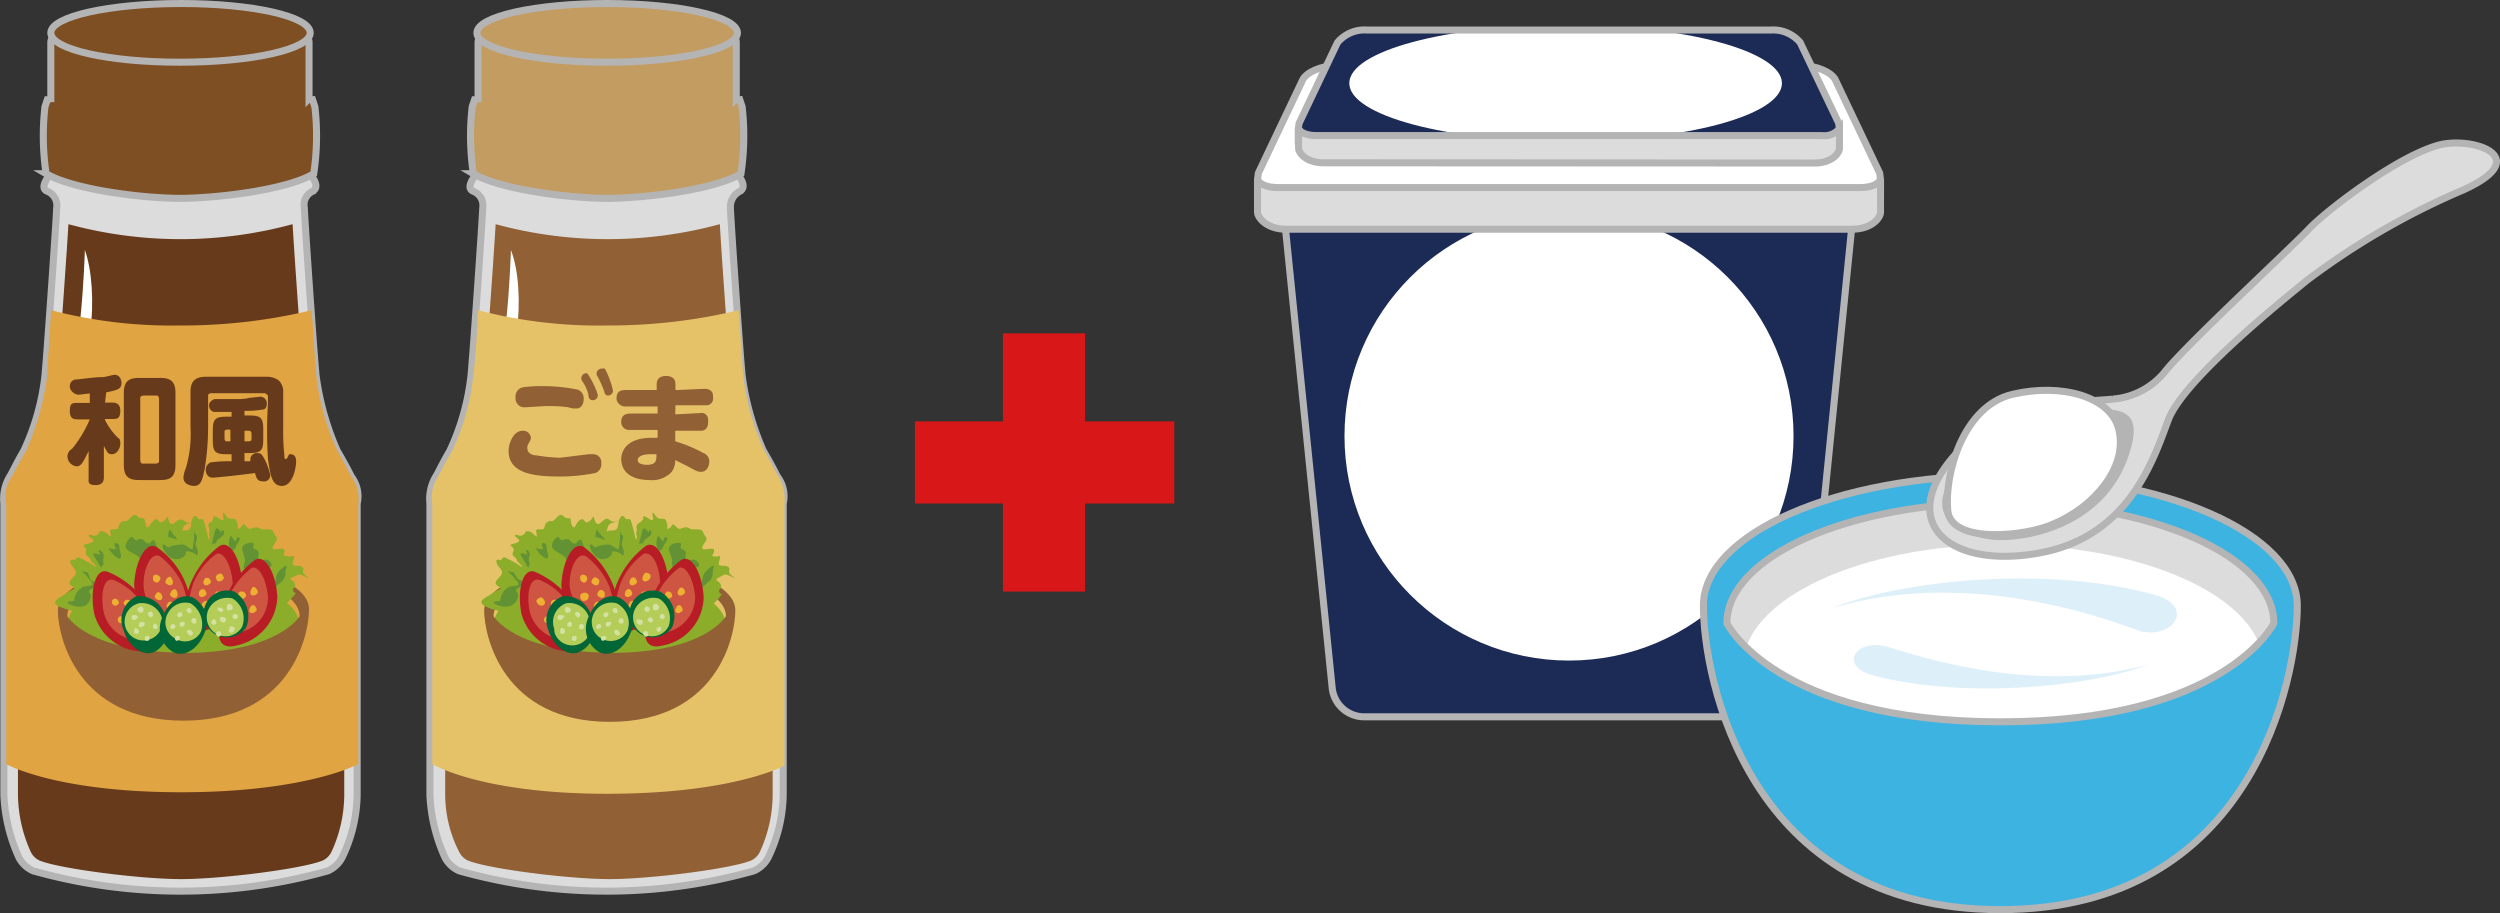
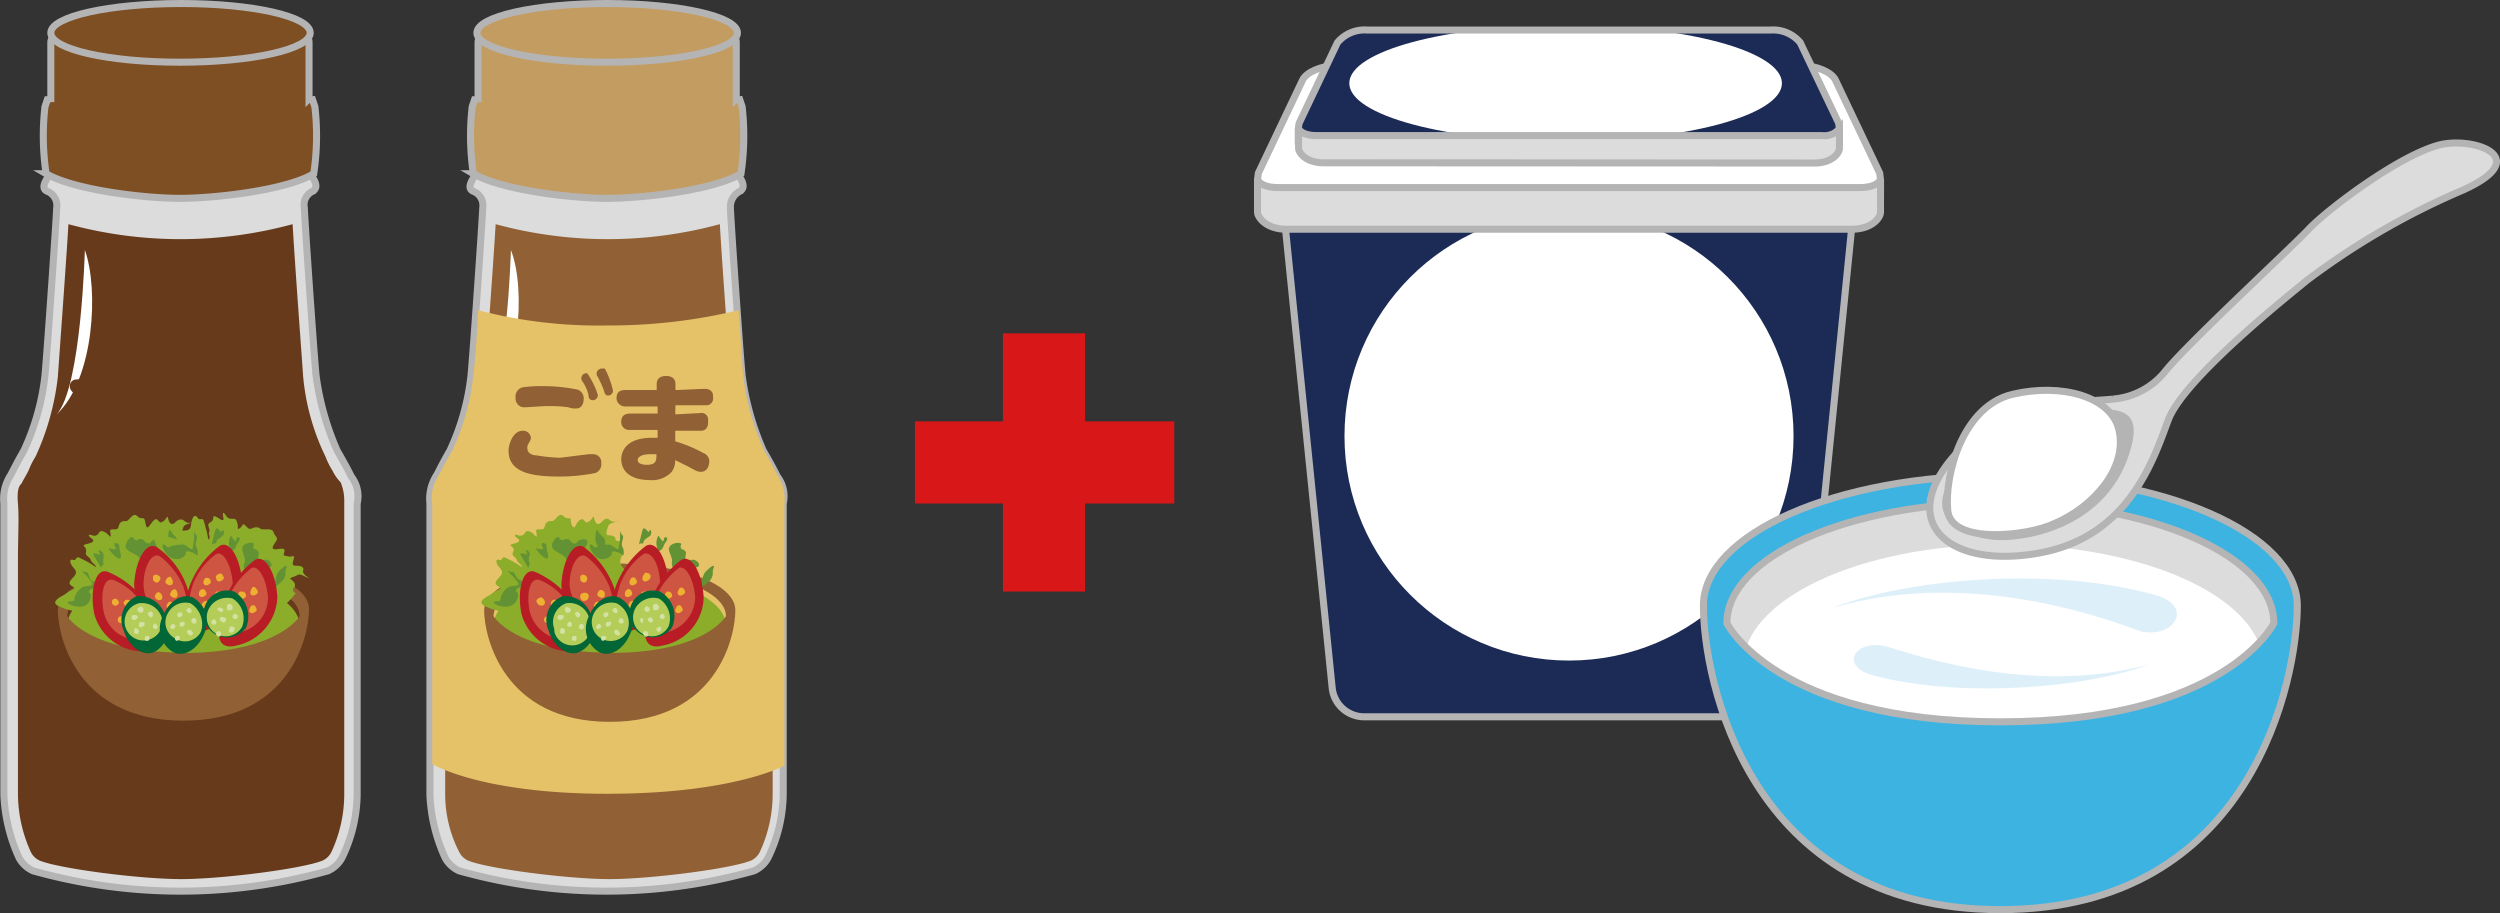
<svg xmlns="http://www.w3.org/2000/svg" id="レイヤー_1" data-name="レイヤー 1" viewBox="0 0 213 77.8">
  <rect x="0" y="0" width="213" height="77.8" fill="#333333" stroke="none" />
  <defs>
    <style>.cls-1,.cls-5{fill:#1c2b55;}.cls-1,.cls-11,.cls-13,.cls-25,.cls-27,.cls-3,.cls-4,.cls-7,.cls-9{stroke:#b5b4b5;}.cls-1,.cls-3,.cls-4,.cls-7{stroke-width:0.6px;}.cls-13,.cls-2,.cls-3{fill:#fff;}.cls-11,.cls-4,.cls-8{fill:#dcdcdc;}.cls-6{clip-path:url(#clip-path);}.cls-28,.cls-7{fill:none;}.cls-9{fill:#3db3e1;}.cls-11,.cls-13,.cls-25,.cls-27,.cls-9{stroke-width:0.6px;}.cls-10{fill:#ddeff8;}.cls-12{fill:#b5b4b5;}.cls-14{fill:#673a1b;}.cls-15{fill:#e0a442;}.cls-16{fill:#8bad2a;}.cls-17{fill:#916034;}.cls-18{fill:#629233;}.cls-19{fill:#b81c25;}.cls-20{fill:#cd5541;}.cls-21{fill:#eeb033;}.cls-22{fill:#026636;}.cls-23{fill:#b4cd59;}.cls-24{fill:#d4e1a3;}.cls-25{fill:#7e4f22;}.cls-26{fill:#e5c268;}.cls-27{fill:#c39c61;}.cls-28{stroke:#d71718;stroke-miterlimit:10;stroke-width:7px;}</style>
    <clipPath id="clip-path" transform="translate(-40.05 -226.37)">
      <path class="cls-1" d="M194.65,239.77c1.45,0,2.12-.83,2.12-1.27v-1.16l-.07-.49L193.43,230a3,3,0,0,0-2.52-1.07H156.54A3,3,0,0,0,154,230l-3.27,6.88-.07.49v1.16c0,.44.67,1.27,2.12,1.27Z" />
    </clipPath>
  </defs>
  <path class="cls-1" d="M193.86,285.05a2.74,2.74,0,0,1-2.65,2.39h-35a2.74,2.74,0,0,1-2.65-2.39l-3.95-38.82a2.14,2.14,0,0,1,2.16-2.39h43.83a2.14,2.14,0,0,1,2.17,2.39Z" transform="translate(-40.05 -226.37)" />
  <circle class="cls-2" cx="133.68" cy="37.15" r="19.13" />
  <path class="cls-3" d="M197.83,244.48c1.67,0,2.44-.95,2.44-1.46v-1.34l-.07-.56-3.77-7.93c-.32-.68-1.63-1.23-2.9-1.23h-39.6c-1.27,0-2.58.55-2.9,1.23l-3.77,7.93-.07.56V243c0,.51.76,1.46,2.44,1.46Z" transform="translate(-40.05 -226.37)" />
  <path class="cls-4" d="M149.63,245.9c-1.68,0-2.44-1-2.44-1.46v-2.76c.19.4.83.67,1.72.67h49.64c.89,0,1.52-.27,1.72-.67v2.76c0,.51-.77,1.46-2.44,1.46Z" transform="translate(-40.05 -226.37)" />
  <path class="cls-5" d="M194.65,239.77c1.45,0,2.12-.83,2.12-1.27v-1.16l-.07-.49L193.43,230a3,3,0,0,0-2.52-1.07H156.54A3,3,0,0,0,154,230l-3.27,6.88-.07.49v1.16c0,.44.67,1.27,2.12,1.27Z" transform="translate(-40.05 -226.37)" />
  <g class="cls-6">
    <ellipse class="cls-2" cx="133.39" cy="7.09" rx="18.43" ry="4.96" />
  </g>
  <path class="cls-7" d="M194.65,239.77c1.45,0,2.12-.83,2.12-1.27v-1.16l-.07-.49L193.43,230a3,3,0,0,0-2.52-1.07H156.54A3,3,0,0,0,154,230l-3.27,6.88-.07.49v1.16c0,.44.67,1.27,2.12,1.27Z" transform="translate(-40.05 -226.37)" />
  <path class="cls-4" d="M152.81,240.24c-1.45,0-2.12-.82-2.12-1.26v-1.64c.17.34.73.58,1.5.58h43.08a1.67,1.67,0,0,0,1.5-.58V239c0,.44-.67,1.26-2.12,1.26Z" transform="translate(-40.05 -226.37)" />
  <path class="cls-8" d="M235.08,279.67c0,6.2-10.9,11.2-24.3,11.2s-24.3-5-24.3-11.2,10.9-11.2,24.3-11.2S235.08,273.47,235.08,279.67Z" transform="translate(-40.05 -226.37)" />
  <path class="cls-2" d="M232.88,283.07c0,5.7-9.9,10.2-22.1,10.2s-22.2-4.6-22.2-10.2,9.9-10.3,22.1-10.3S232.88,277.37,232.88,283.07Z" transform="translate(-40.05 -226.37)" />
  <path class="cls-9" d="M210.48,266.87c-14,0-25.3,5-25.3,11.1s3.7,25.9,25.3,25.9,25.3-19.8,25.3-25.9S224.48,266.87,210.48,266.87Zm0,21c-19.2,0-23.3-8.4-23.3-8.4,0-5.7,10.4-10.3,23.3-10.3s23.3,4.6,23.3,10.3C233.78,279.47,229.68,287.87,210.48,287.87Z" transform="translate(-40.05 -226.37)" />
  <path class="cls-10" d="M196.18,278.17c6.3-2.5,18.7-3.6,27.5-1.1,3.3.9,1.7,3.7-1.2,3.1C221.18,279.77,208.58,274.47,196.18,278.17Z" transform="translate(-40.05 -226.37)" />
  <path class="cls-10" d="M223.08,283c-5.3,2-16,2.9-23.5.9-2.8-.8-1.5-3,1-2.5C201.58,281.57,212.48,285.87,223.08,283Z" transform="translate(-40.05 -226.37)" />
  <path class="cls-11" d="M248.08,238.67c3-.6,7.8,1.2,1.8,3.9a63.09,63.09,0,0,0-13.3,7.7c-1.7,1.4-10.5,8.4-11.8,11.9s-3.4,9.9-10.9,11.3-12-2.3-7.8-7.7,12.8-5.2,14-5.4a6.38,6.38,0,0,0,4.4-2.3c1.7-2.2,10.8-10.6,12.3-12.2S244.58,239.47,248.08,238.67Z" transform="translate(-40.05 -226.37)" />
  <path class="cls-12" d="M218.68,261.27c2.1-.1,3.7.2,3,3-1.8,7.3-9.4,8.3-11.7,8.1s-6.3-1.6-3.5-5.6C208.88,263.37,213.68,261.57,218.68,261.27Z" transform="translate(-40.05 -226.37)" />
  <path class="cls-13" d="M206,269.87c-.3-3.1,1.3-8.9,5.5-9.9s8.5.2,9.1,3.1c.7,3.2-2.2,6.5-5.5,7.9C212.78,272.07,206.28,272.77,206,269.87Z" transform="translate(-40.05 -226.37)" />
  <path class="cls-11" d="M55.38,242.57c2.8,0,9.3-1.6,11.1-1.4.1.2.9,1.1.2,1.5a1.27,1.27,0,0,0-.7,1.4c0,.6.8,12.3,1,14.3a23.44,23.44,0,0,0,1.8,6.4c.7,1.2,1,1.8,1.2,2.2a2.75,2.75,0,0,1,.5,2.3v24.8a12.63,12.63,0,0,1-1.3,5.4,2.54,2.54,0,0,1-1.2,1.1,46.52,46.52,0,0,1-25.1,0,2.54,2.54,0,0,1-1.2-1.1,14.27,14.27,0,0,1-1.3-5.4v-24.8a3.72,3.72,0,0,1,.5-2.3c.2-.3.5-1,1.2-2.2a20.37,20.37,0,0,0,1.8-6.4c.2-2.1,1-13.8,1-14.3a1.29,1.29,0,0,0-.8-1.4c-.7-.3.1-1.2.2-1.5C46.08,241,52.58,242.57,55.38,242.57Z" transform="translate(-40.05 -226.37)" />
  <path class="cls-14" d="M68.38,266.47a6.66,6.66,0,0,1-.6-1.2,19.68,19.68,0,0,1-1.9-6.8c-.1-1.5-.7-9.5-.9-13a36.4,36.4,0,0,1-19.1,0c-.2,3.4-.8,11.5-.9,13a22.15,22.15,0,0,1-1.9,6.8,6.57,6.57,0,0,0-.6,1.2c-.2.4-.4.7-.6,1.1-.2.2-.4.5-.3,1.7s0,3,0,4.7v20.1a12.06,12.06,0,0,0,1.1,4.9,1.58,1.58,0,0,0,.7.7c1.6.7,8.6,1.6,12.1,1.6s10.5-.9,12.1-1.6a1.58,1.58,0,0,0,.7-.7,11.7,11.7,0,0,0,1.1-4.9v-24.9a4.18,4.18,0,0,0-.3-1.7A3.59,3.59,0,0,1,68.38,266.47Z" transform="translate(-40.05 -226.37)" />
  <path class="cls-2" d="M47.28,247.67s-.3,11.7-2.4,14C48.08,258.67,48.48,251,47.28,247.67Z" transform="translate(-40.05 -226.37)" />
-   <path class="cls-15" d="M44.08,258.37a23.44,23.44,0,0,1-1.8,6.4c-.7,1.2-1,1.8-1.2,2.2a2.75,2.75,0,0,0-.5,2.3v22.2s4.2,2.4,14.9,2.4,15.1-2.4,15.1-2.4v-22.2A3.22,3.22,0,0,0,70,267c-.2-.3-.5-1-1.2-2.2a20.37,20.37,0,0,1-1.8-6.4c-.1-.8-.2-3.1-.4-5.6a47,47,0,0,1-11.2,1.3,40.89,40.89,0,0,1-11-1.3C44.28,255.27,44.08,257.57,44.08,258.37Z" transform="translate(-40.05 -226.37)" />
  <path class="cls-16" d="M55.68,283.27c-8.1,0-9.9-3.6-9.9-3.6,0-2.4,4.4-4.3,9.9-4.3s9.9,2,9.9,4.3C65.58,279.67,63.78,283.27,55.68,283.27Z" transform="translate(-40.05 -226.37)" />
  <path class="cls-17" d="M55.68,274.37c-5.9,0-10.7,1.8-10.7,4s1.6,9.4,10.7,9.4,10.7-7.2,10.7-9.5S61.58,274.37,55.68,274.37Zm0,7.6c-8.1,0-9.9-3.1-9.9-3.1,0-2.1,4.4-3.8,9.9-3.8s9.9,1.7,9.9,3.8C65.58,278.87,63.78,282,55.68,282Z" transform="translate(-40.05 -226.37)" />
  <path class="cls-16" d="M47.78,279.17c-.4-.5-.2-.4-.9-.6l-1.2-.3c-.9-.3-1.1-.5-.8-.8s.5-.3.9-.6.8-.3.5-.5-.5-.3,0-.8.1-.7-.1-1-.2-.6.1-.5.2-.3.5-.2l.6.3c.6.3,1,.7.8.4s-.3-.2-.4-.5-.5-.3-.4-.7-.4-.5-.1-.6,1-.2.6-.5-.3-.4,0-.3a.45.45,0,0,0,.6-.2q.15-.3.6,0c.3.2.4.5.4.2s-.2-.5.2-.5.4,0,.5-.3a.46.46,0,0,1,.5-.4c.2,0,.2,0,.4-.2s.4-.5.7-.2.5,0,.6.3.1.9.4.5.5-.7.7-.5.2.3.5.1.3-.6.4-.2.3.6.6.3.6-.3.8-.1a.61.61,0,0,0,.8,0c-.1.2-.8.2-.9.5s-.3.8,0,.8.6.1.6.3.2.2.3.2.1,0,.2-.1,0,.5.1,1-.7.8.4,1.7.2,1.5-.6,1.6-1.3,0-2,.9-.8,1.1-2,1.3-2.2,0-2.7.4A1.93,1.93,0,0,1,47.78,279.17Z" transform="translate(-40.05 -226.37)" />
  <path class="cls-18" d="M46.38,278c-.5-.1-.8-.4-.3-.4s.2-.2.4-.5a1.34,1.34,0,0,1,.6-.7c.4-.2,1,0,.8-.4a6.47,6.47,0,0,0-.8-.9c-.2-.2,0,0,.3,0s.2.7.6.8.8.6.5.5-1.1.3-.8.5S47.68,278.37,46.38,278Z" transform="translate(-40.05 -226.37)" />
  <path class="cls-18" d="M48.68,274.77c-.2-.3-.4-.7-.6-1s0-.3.3-.2.2.1.1-.2.4,0,.4.3-.1.6,0,.7S48.68,274.47,48.68,274.77Z" transform="translate(-40.05 -226.37)" />
  <path class="cls-18" d="M49.88,273.77c-.3-.2-.7-.8-.5-.7s.7.2.5-.1,0-.4.2-.3.1.4.2.7S50.48,274.27,49.88,273.77Z" transform="translate(-40.05 -226.37)" />
  <path class="cls-18" d="M50.78,272.77c.1-.4.5-.8.6-.6s.3.3.4.2a.45.45,0,0,1,.5,0,.1.1,0,0,0,.1.1.4.4,0,0,0,.4.2c.1,0,.1-.1.2-.2s.7-.3.8,0-.2.4-.2.7-.5.4-.6.8-.7.5-1,0S50.58,273.37,50.78,272.77Z" transform="translate(-40.05 -226.37)" />
  <path class="cls-18" d="M54.38,272.37c0-.3,0-1,.2-.8a1.76,1.76,0,0,0,.4.5,1,1,0,0,1,.2.7v.7C55.18,273.67,54.48,272.87,54.38,272.37Z" transform="translate(-40.05 -226.37)" />
  <path class="cls-16" d="M54.28,275.17c.1-.6.1-.5-.2-1a2.38,2.38,0,0,1-.6-1.1c-.4-.8-.4-1.1,0-1.1a4.25,4.25,0,0,1,1.1.2c.5.1.8.4.7,0s-.1-.6.5-.6.5-.4.6-.8.3-.6.5-.3.3,0,.5.2a6.37,6.37,0,0,1,.2.7c.2.6.2,1.2.3.9s-.1-.3,0-.6-.3-.6.1-.8.1-.6.4-.5.8.6.7.1,0-.5.2-.2.3.3.6.3.3.1.4.4-.1.6.2.4.2-.5.5-.2.3.3.6.2a.64.64,0,0,1,.6,0c.1.1.1.1.5.1s.6,0,.7.3.4.4.2.7-.5.7-.1.7.9-.2.8.2-.1.3.3.4.6-.2.5.2-.2.6.2.6.7.1.6.4.4.6.5.6c-.2.1-.7-.4-1-.2s-.8.2-.5.4.4.5.2.7.1.5.2.4a6,6,0,0,1-.7.8c-.4.4-1.1.1-.9,1.4s-1,1.2-1.6.7A2.4,2.4,0,0,0,60,279a2.45,2.45,0,0,1-2.3-.5c-1-.7-1.6-1.5-2.1-1.6a1.71,1.71,0,0,1-1.3-1.7Z" transform="translate(-40.05 -226.37)" />
  <path class="cls-18" d="M54.08,273.37c-.3-.5-.2-.8.1-.5s.3,0,.6,0a2.77,2.77,0,0,1,.9-.1c.4.1.8.7.8.2a4.87,4.87,0,0,0,.1-1.2c0-.3,0,0,.2.2s-.2.7,0,1,.1.9,0,.7-1-.5-.9-.2S54.88,274.57,54.08,273.37Z" transform="translate(-40.05 -226.37)" />
  <path class="cls-18" d="M58.08,272.77l.3-1.2c.1-.3.2-.2.4,0s.1.2.2,0,.3.3,0,.5-.5.3-.5.5S58.28,272.57,58.08,272.77Z" transform="translate(-40.05 -226.37)" />
  <path class="cls-18" d="M59.58,272.87c-.1-.3.1-1,.2-.8s.4.6.4.3.3-.3.3-.1-.2.3-.3.6S59.68,273.67,59.58,272.87Z" transform="translate(-40.05 -226.37)" />
  <path class="cls-18" d="M60.88,272.77c.3-.2.9-.2.8,0s0,.4.1.4.4.2.3.4v.1c-.1.2,0,.4.2.4h.3c.3-.1.7.3.6.5s-.4.1-.6.3-.7-.1-1,.2a.52.52,0,0,1-.7-.7C61.08,273.77,60.38,273.17,60.88,272.77Z" transform="translate(-40.05 -226.37)" />
  <path class="cls-18" d="M63.78,275.07c.2-.2.7-.7.7-.4a1.27,1.27,0,0,0-.1.6,1,1,0,0,1-.4.7c-.2.2-.4.3-.5.5S63.48,275.47,63.78,275.07Z" transform="translate(-40.05 -226.37)" />
  <path class="cls-19" d="M51.48,276.17c.1-2,1-3.7,1.9-3.2a6.81,6.81,0,0,1,2.6,3.4c.4,1.3,1.3,4.4-1,3.8A4.17,4.17,0,0,1,51.48,276.17Z" transform="translate(-40.05 -226.37)" />
  <path class="cls-20" d="M52.28,276.17c0-1.5.7-2.8,1.4-2.4a6.3,6.3,0,0,1,2,2.6c.3,1,1,3.3-.8,2.9A3.2,3.2,0,0,1,52.28,276.17Z" transform="translate(-40.05 -226.37)" />
  <path class="cls-21" d="M54.78,276c0,.2-.2.3-.4.2s-.3-.2-.2-.4.2-.3.4-.3C54.68,275.67,54.78,275.77,54.78,276Z" transform="translate(-40.05 -226.37)" />
  <path class="cls-21" d="M53.68,275.77c-.1.2-.2.3-.4.2s-.2-.2-.2-.4.2-.3.4-.2S53.78,275.57,53.68,275.77Z" transform="translate(-40.05 -226.37)" />
  <path class="cls-21" d="M53.88,277.27c0,.2-.2.3-.4.2s-.3-.2-.2-.4.2-.3.4-.2A.52.52,0,0,1,53.88,277.27Z" transform="translate(-40.05 -226.37)" />
  <path class="cls-21" d="M55.18,277.07c0,.2-.2.3-.4.2s-.3-.2-.2-.4.2-.3.4-.3a.59.59,0,0,1,.2.5Z" transform="translate(-40.05 -226.37)" />
  <path class="cls-21" d="M54.88,278.07c0,.2-.2.3-.4.2s-.3-.2-.2-.4.2-.3.4-.2S54.88,277.87,54.88,278.07Z" transform="translate(-40.05 -226.37)" />
  <path class="cls-19" d="M60.68,276.07c-.1-2-1-3.7-1.9-3.2a7.53,7.53,0,0,0-2.6,3.5c-.4,1.2-1.3,4.4,1,3.8A4.37,4.37,0,0,0,60.68,276.07Z" transform="translate(-40.05 -226.37)" />
  <path class="cls-20" d="M59.88,276.07c-.1-1.5-.8-2.8-1.4-2.5a5.72,5.72,0,0,0-2,2.6c-.3,1-1,3.3.8,2.9A2.88,2.88,0,0,0,59.88,276.07Z" transform="translate(-40.05 -226.37)" />
  <path class="cls-21" d="M57.38,276c0,.2.2.3.4.2s.3-.2.2-.4-.2-.2-.4-.2A.52.52,0,0,0,57.38,276Z" transform="translate(-40.05 -226.37)" />
  <path class="cls-21" d="M58.48,275.67c0,.2.2.3.4.2s.3-.2.2-.4-.2-.3-.4-.2-.3.2-.2.4Z" transform="translate(-40.05 -226.37)" />
  <path class="cls-21" d="M58.28,277.17c0,.2.2.3.4.2s.3-.2.2-.4-.2-.2-.4-.2A.76.76,0,0,0,58.28,277.17Z" transform="translate(-40.05 -226.37)" />
  <path class="cls-21" d="M57,277c0,.2.2.3.4.2s.3-.2.2-.4-.2-.3-.4-.2A.4.4,0,0,0,57,277Z" transform="translate(-40.05 -226.37)" />
  <path class="cls-21" d="M57.28,278c.1.2.2.3.4.2s.2-.2.2-.4-.2-.3-.4-.2S57.18,277.87,57.28,278Z" transform="translate(-40.05 -226.37)" />
  <path class="cls-19" d="M63.68,277.27c-.1-2-1-3.7-1.9-3.2a7.53,7.53,0,0,0-2.6,3.5c-.4,1.3-1.3,4.4,1,3.8A4.37,4.37,0,0,0,63.68,277.27Z" transform="translate(-40.05 -226.37)" />
  <path class="cls-20" d="M62.88,277.27c-.1-1.5-.8-2.8-1.4-2.5a6.3,6.3,0,0,0-2,2.6c-.3,1-1,3.3.8,2.9A3,3,0,0,0,62.88,277.27Z" transform="translate(-40.05 -226.37)" />
  <path class="cls-21" d="M60.38,277.17c0,.2.2.3.4.2s.3-.2.2-.4-.2-.2-.4-.2S60.28,277,60.38,277.17Z" transform="translate(-40.05 -226.37)" />
  <path class="cls-21" d="M61.38,276.87c0,.2.2.3.4.2s.3-.2.2-.4-.2-.3-.4-.3C61.48,276.57,61.38,276.67,61.38,276.87Z" transform="translate(-40.05 -226.37)" />
  <path class="cls-21" d="M61.28,278.37c0,.2.2.3.4.2s.3-.2.2-.4-.2-.3-.4-.2A.76.76,0,0,0,61.28,278.37Z" transform="translate(-40.05 -226.37)" />
  <path class="cls-21" d="M60,278.17c0,.2.2.3.4.2s.3-.2.2-.4-.2-.2-.3-.2S60,278,60,278.17Z" transform="translate(-40.05 -226.37)" />
-   <path class="cls-21" d="M60.28,279.17c0,.2.2.3.4.2s.3-.2.2-.4-.2-.3-.4-.2S60.18,279.07,60.28,279.17Z" transform="translate(-40.05 -226.37)" />
  <path class="cls-19" d="M48.08,278.67c-.4-2,.1-3.9,1.1-3.6a7.19,7.19,0,0,1,3.4,2.8c.7,1.1,2.3,4-.1,4A4.34,4.34,0,0,1,48.08,278.67Z" transform="translate(-40.05 -226.37)" />
  <path class="cls-20" d="M48.88,278.47c-.3-1.5,0-2.9.8-2.7a5.09,5.09,0,0,1,2.5,2.1c.5.9,1.7,3-.1,3A3,3,0,0,1,48.88,278.47Z" transform="translate(-40.05 -226.37)" />
  <path class="cls-21" d="M51.28,277.77a.27.27,0,0,1-.3.3.45.45,0,0,1-.4-.3.32.32,0,0,1,.3-.3C51.08,277.47,51.28,277.57,51.28,277.77Z" transform="translate(-40.05 -226.37)" />
  <path class="cls-21" d="M50.18,277.67a.3.3,0,1,1-.3-.3A.45.45,0,0,1,50.18,277.67Z" transform="translate(-40.05 -226.37)" />
  <path class="cls-21" d="M50.68,279.17a.3.3,0,1,1-.3-.3A.32.32,0,0,1,50.68,279.17Z" transform="translate(-40.05 -226.37)" />
  <path class="cls-21" d="M51.88,278.67a.3.3,0,1,1-.3-.3C51.78,278.27,51.88,278.47,51.88,278.67Z" transform="translate(-40.05 -226.37)" />
  <circle class="cls-21" cx="11.43" cy="53.3" r="0.3" />
  <path class="cls-22" d="M54.18,279.07a2.2,2.2,0,0,1-1.1,2.9c-1,.3-2.1-.6-2.5-1.9a2.22,2.22,0,0,1,1.1-2.9A2.31,2.31,0,0,1,54.18,279.07Z" transform="translate(-40.05 -226.37)" />
  <path class="cls-23" d="M53.88,279.17a1.61,1.61,0,1,1-2-1.4A1.77,1.77,0,0,1,53.88,279.17Z" transform="translate(-40.05 -226.37)" />
  <path class="cls-24" d="M51.78,278.87c0,.1,0,.2-.2.3a.22.22,0,0,1-.2-.4C51.58,278.77,51.68,278.77,51.78,278.87Z" transform="translate(-40.05 -226.37)" />
  <path class="cls-24" d="M52.28,278.27c0,.1,0,.3-.2.3s-.2,0-.3-.2.1-.2.2-.3S52.28,278.17,52.28,278.27Z" transform="translate(-40.05 -226.37)" />
  <path class="cls-24" d="M53.08,278.67a.37.37,0,0,1-.1.3c-.1,0-.2,0-.3-.2s0-.2.2-.3A.22.22,0,0,1,53.08,278.67Z" transform="translate(-40.05 -226.37)" />
  <path class="cls-24" d="M52.38,279.47c0,.1,0,.2-.2.3s-.3,0-.3-.1,0-.3.2-.3S52.38,279.37,52.38,279.47Z" transform="translate(-40.05 -226.37)" />
  <path class="cls-24" d="M51.88,280.07c0,.1,0,.3-.1.3s-.3,0-.3-.1v-.1a.37.37,0,0,1,.1-.3C51.68,279.87,51.78,280,51.88,280.07Z" transform="translate(-40.05 -226.37)" />
  <path class="cls-24" d="M52.78,280.67a.37.37,0,0,1-.1.3c-.1,0-.3,0-.3-.1s0-.3.1-.3h.1C52.58,280.47,52.78,280.57,52.78,280.67Z" transform="translate(-40.05 -226.37)" />
  <path class="cls-24" d="M53.48,279.67a.37.37,0,0,1-.1.3c-.1,0-.3,0-.3-.2s.1-.2.2-.3C53.38,279.57,53.38,279.67,53.48,279.67Z" transform="translate(-40.05 -226.37)" />
  <path class="cls-22" d="M57.48,280.27c-.5,1.3-1.6,2.1-2.6,1.7a2.3,2.3,0,0,1-1-3c.5-1.3,1.6-2.1,2.6-1.7A2.37,2.37,0,0,1,57.48,280.27Z" transform="translate(-40.05 -226.37)" />
  <path class="cls-23" d="M57.18,280.17a1.53,1.53,0,0,1-2.2.6,1.55,1.55,0,0,1-.6-2.2,1.67,1.67,0,0,1,1.9-.8A2.09,2.09,0,0,1,57.18,280.17Z" transform="translate(-40.05 -226.37)" />
  <path class="cls-24" d="M55.58,278.77c0,.1-.2.2-.3.2a.22.22,0,0,1,.2-.4C55.48,278.47,55.58,278.57,55.58,278.77Z" transform="translate(-40.05 -226.37)" />
  <path class="cls-24" d="M56.38,278.47a.19.19,0,0,1-.3.1c-.1-.1-.2-.2-.1-.3s.1-.1.2-.1S56.38,278.37,56.38,278.47Z" transform="translate(-40.05 -226.37)" />
  <path class="cls-24" d="M56.78,279.37a.19.19,0,0,1-.3.1c-.1-.1-.2-.2-.1-.3a.19.19,0,0,1,.3-.1C56.78,279.07,56.78,279.17,56.78,279.37Z" transform="translate(-40.05 -226.37)" />
  <path class="cls-24" d="M55.78,279.57c0,.1-.2.2-.3.2a.22.22,0,1,1,.2-.4C55.78,279.27,55.78,279.47,55.78,279.57Z" transform="translate(-40.05 -226.37)" />
  <path class="cls-24" d="M55,279.77c0,.1-.2.2-.3.2a.19.19,0,0,1-.1-.3c.1-.1.2-.2.3-.1A.35.35,0,0,1,55,279.77Z" transform="translate(-40.05 -226.37)" />
  <path class="cls-24" d="M55.38,280.77c0,.1-.2.2-.3.2a.22.22,0,0,1,.2-.4C55.38,280.57,55.38,280.67,55.38,280.77Z" transform="translate(-40.05 -226.37)" />
  <path class="cls-24" d="M56.48,280.37a.19.19,0,0,1-.3.1c-.1,0-.2-.2-.2-.3a.19.19,0,0,1,.3-.1C56.48,280.17,56.48,280.27,56.48,280.37Z" transform="translate(-40.05 -226.37)" />
  <path class="cls-22" d="M61,279.87a2,2,0,1,1-1-3.1A2.46,2.46,0,0,1,61,279.87Z" transform="translate(-40.05 -226.37)" />
  <path class="cls-23" d="M60.68,279.77a1.61,1.61,0,1,1-2.8-1.6,1.76,1.76,0,0,1,2-.8A2,2,0,0,1,60.68,279.77Z" transform="translate(-40.05 -226.37)" />
  <path class="cls-24" d="M59.08,278.37a.19.19,0,0,1-.3.1c-.1-.1-.2-.1-.2-.2a.19.19,0,0,1,.3-.1A.22.22,0,0,1,59.08,278.37Z" transform="translate(-40.05 -226.37)" />
  <path class="cls-24" d="M59.88,278.17c0,.1-.1.2-.3.2s-.2-.1-.2-.3V278c0-.1.2-.2.3-.2C59.88,278,59.88,278.07,59.88,278.17Z" transform="translate(-40.05 -226.37)" />
  <path class="cls-24" d="M60.28,279a.22.22,0,1,1-.1-.3C60.28,278.77,60.38,278.87,60.28,279Z" transform="translate(-40.05 -226.37)" />
  <path class="cls-24" d="M59.28,279.27a.19.19,0,0,1-.3.1c-.1,0-.2-.2-.2-.3a.19.19,0,0,1,.3-.1C59.28,279,59.38,279.07,59.28,279.27Z" transform="translate(-40.05 -226.37)" />
  <path class="cls-24" d="M58.48,279.47a.22.22,0,1,1-.4-.2c.1-.1.2-.2.3-.1A.37.37,0,0,1,58.48,279.47Z" transform="translate(-40.05 -226.37)" />
  <path class="cls-24" d="M58.88,280.47a.19.19,0,0,1-.3.1c-.1-.1-.2-.2-.1-.3a.22.22,0,0,1,.4.2Z" transform="translate(-40.05 -226.37)" />
  <path class="cls-24" d="M60,280.07c0,.1-.1.2-.3.2s-.2-.2-.1-.3v-.1c0-.1.1-.2.3-.1S60.08,279.87,60,280.07Z" transform="translate(-40.05 -226.37)" />
  <path class="cls-14" d="M49,260.67h.6c.2,0,.7,0,.7.7s-.3.7-.7.7H49v.1a5.83,5.83,0,0,0,1.1,1.5c.2.1.2.3.2.5,0,.4-.3.9-.7.9s-.4-.2-.7-.7V267c0,.2,0,.7-.7.7s-.6-.3-.6-.6v-2.3c-.4.8-.6,1.3-1,1.3a.86.86,0,0,1-.8-.8.75.75,0,0,1,.4-.7,10.37,10.37,0,0,0,1.5-2.5h-1c-.3,0-.7,0-.7-.7s.2-.7.7-.7h1v-.8c-.2,0-.8.1-1,.1a.86.86,0,0,1-.7-.6v-.1a.56.56,0,0,1,.5-.6h.1c.9-.1,1.6-.2,2.2-.2.2,0,.9-.2,1-.2.5,0,.6.5.6.7,0,.5-.3.6-1.3.8Zm6,5.3c0,1.1-.5,1.3-1.3,1.3h-1.8c-.9,0-1.3-.3-1.3-1.3v-6.1c0-1,.4-1.3,1.3-1.3h1.8c.9,0,1.3.3,1.3,1.3Zm-1.4-5.6c0-.2-.1-.3-.2-.3h-1.1c-.2,0-.3.1-.3.2v5.3c0,.2.1.3.2.3h1.1c.2,0,.3-.1.3-.2v-5.3Z" transform="translate(-40.05 -226.37)" />
  <path class="cls-14" d="M58.08,259.87c-.2,0-.3.1-.3.2v2.7a21.86,21.86,0,0,1-.3,3.6c-.2.9-.3,1.4-.9,1.4-.2,0-.9-.1-.9-.7a2.35,2.35,0,0,1,.2-.8,10.2,10.2,0,0,0,.4-3.5v-3c0-1,.5-1.3,1.3-1.3h5.2a1.69,1.69,0,0,1,1,.3,1.28,1.28,0,0,1,.4,1v3a19.27,19.27,0,0,0,.1,2.4c0,.2,0,.3.1.3s.1,0,.2-.2.1-.2.2-.2.5,0,.5.6-.3,2.1-1.2,2.1-1-1-1.2-2.3a36.52,36.52,0,0,1,0-4.7v-.7c-.1-.1-.2-.2-.3-.2Zm1.7,5.2h-.4c-1,0-1.2-.2-1.2-1.2v-.8c0-1,.2-1.2,1.2-1.2h.4v-.4h-1.5a.57.57,0,0,1-.4-.7.66.66,0,0,1,.5-.4h1.9a3.75,3.75,0,0,0,1-.1l.9-.1a.56.56,0,0,1,.6.5v.1c0,.4-.2.5-.4.5a7.57,7.57,0,0,1-1.5.1v.4h.4c1,0,1.2.2,1.2,1.2v.8c0,1-.2,1.2-1.2,1.2h-.4v.7h.5v-.2a.56.56,0,0,1,.6-.5c.3,0,.4.1.7.7a5.64,5.64,0,0,1,.4,1.2.54.54,0,0,1-.7.5c-.4,0-.5-.3-.6-.7-1.4.2-3.5.4-3.6.4-.4,0-.6-.3-.6-.7a.68.68,0,0,1,.4-.6,10.87,10.87,0,0,1,1.8-.1Zm0-2.1h-.4a.35.35,0,0,0-.2.1v.7a.35.35,0,0,0,.1.2h.4v-1Zm1.1,1h.4a.35.35,0,0,0,.2-.1v-.6a.22.22,0,0,0-.2-.2h-.4Z" transform="translate(-40.05 -226.37)" />
  <path class="cls-25" d="M55.38,228.87c2.5,0,9.4.2,10.3.5.3.1.7.1.7.6v4.8a.37.37,0,0,0,.3.1l.2.6a21.76,21.76,0,0,1-.1,5.7c-2.3,1.4-8.4,2.1-11.4,2.1s-9-.7-11.4-2.1a21.76,21.76,0,0,1-.1-5.7l.2-.6c.1,0,.2-.1.3-.1V230c0-.5.4-.5.7-.6C46,229.17,52.88,228.87,55.38,228.87Z" transform="translate(-40.05 -226.37)" />
  <path class="cls-25" d="M66.48,229.17c0,1.4-5,2.5-11.1,2.5s-11-1.1-11-2.5,5-2.5,11.1-2.5S66.48,227.77,66.48,229.17Z" transform="translate(-40.05 -226.37)" />
  <path class="cls-11" d="M91.78,242.57c2.8,0,9.3-1.6,11.1-1.4.1.2.9,1.1.2,1.5a1.49,1.49,0,0,0-.8,1.4c0,.6.8,12.3,1,14.3a23.44,23.44,0,0,0,1.8,6.4c.7,1.2,1,1.8,1.2,2.2a2.75,2.75,0,0,1,.5,2.3v24.8a12.63,12.63,0,0,1-1.3,5.4,2.54,2.54,0,0,1-1.2,1.1,46.52,46.52,0,0,1-25.1,0,2.54,2.54,0,0,1-1.2-1.1,14.27,14.27,0,0,1-1.3-5.4v-24.8a3.72,3.72,0,0,1,.5-2.3c.2-.3.5-1,1.2-2.2a20.37,20.37,0,0,0,1.8-6.4c.2-2.1,1-13.8,1-14.3a1.29,1.29,0,0,0-.8-1.4c-.7-.3.1-1.2.2-1.5C82.38,241,89,242.57,91.78,242.57Z" transform="translate(-40.05 -226.37)" />
  <path class="cls-17" d="M104.78,266.47a6.66,6.66,0,0,1-.6-1.2,19.68,19.68,0,0,1-1.9-6.8c-.1-1.5-.7-9.5-.9-13a36.4,36.4,0,0,1-19.1,0c-.2,3.4-.8,11.5-.9,13a22.15,22.15,0,0,1-1.9,6.8,6.57,6.57,0,0,0-.6,1.2c-.2.4-.4.7-.6,1.1-.2.2-.3.5-.3,1.7v24.8a10.74,10.74,0,0,0,1.2,4.9,1.58,1.58,0,0,0,.7.7c1.6.7,8.6,1.6,12.1,1.6s10.5-.9,12.1-1.6a1.58,1.58,0,0,0,.7-.7,11.7,11.7,0,0,0,1.1-4.9v-24.9a2.82,2.82,0,0,0-.4-1.6A6.73,6.73,0,0,1,104.78,266.47Z" transform="translate(-40.05 -226.37)" />
  <path class="cls-2" d="M83.58,247.67s-.3,11.7-2.4,14C84.38,258.67,84.88,251,83.58,247.67Z" transform="translate(-40.05 -226.37)" />
  <path class="cls-26" d="M80.38,258.37a20.37,20.37,0,0,1-1.8,6.4c-.7,1.2-1,1.8-1.2,2.2a3.15,3.15,0,0,0-.5,2.3v22.2S81,294,91.78,294s15.1-2.4,15.1-2.4v-22.3a3.72,3.72,0,0,0-.5-2.3c-.2-.3-.5-1-1.2-2.2a20.37,20.37,0,0,1-1.8-6.4c-.1-.8-.2-3.1-.4-5.6a47,47,0,0,1-11.2,1.3,40.89,40.89,0,0,1-11-1.3C80.68,255.27,80.48,257.57,80.38,258.37Z" transform="translate(-40.05 -226.37)" />
  <path class="cls-16" d="M92,283.27c-8.1,0-9.9-3.6-9.9-3.6,0-2.4,4.4-4.3,9.9-4.3s9.9,2,9.9,4.3C101.88,279.67,100.18,283.27,92,283.27Z" transform="translate(-40.05 -226.37)" />
  <path class="cls-17" d="M92,274.37c-5.9,0-10.7,1.8-10.7,4s1.6,9.5,10.7,9.5,10.7-7.2,10.7-9.5S98,274.37,92,274.37Zm0,7.6c-8.1,0-9.9-3.1-9.9-3.1,0-2.1,4.4-3.8,9.9-3.8s9.9,1.7,9.9,3.8C101.88,278.87,100.18,282,92,282Z" transform="translate(-40.05 -226.37)" />
  <path class="cls-16" d="M84.08,279.17c-.4-.5-.2-.4-.9-.6l-1.2-.3c-.8-.3-1.1-.5-.8-.8s.5-.3.9-.6.8-.3.5-.5-.5-.3,0-.8.1-.7-.1-1-.2-.6.1-.5.2-.3.5-.2l.6.3c.6.3,1,.7.8.4s-.3-.2-.4-.5-.5-.3-.3-.7-.4-.5-.2-.6,1-.2.6-.5-.3-.4,0-.3a.45.45,0,0,0,.6-.2q.15-.3.6,0c.3.2.4.5.4.2s-.2-.5.2-.5.4,0,.5-.3a.46.46,0,0,1,.5-.4c.2,0,.2,0,.4-.2s.4-.5.7-.2.6,0,.6.3.2.9.4.5.5-.7.7-.5.2.3.5.1.3-.6.4-.2.3.6.6.3.5-.4.7-.2a.61.61,0,0,0,.8,0c-.1.2-.8.2-.9.5s-.3.8,0,.8.6.1.6.3.2.2.3.2.1,0,.2-.1,0,.5.1,1-.7.8.4,1.7.2,1.5-.6,1.6-1.3,0-2,.9-.8,1.1-2,1.3-2.2,0-2.7.4A1.66,1.66,0,0,1,84.08,279.17Z" transform="translate(-40.05 -226.37)" />
  <path class="cls-18" d="M82.68,278c-.5-.1-.8-.4-.3-.4s.2-.2.4-.5a1.34,1.34,0,0,1,.6-.7c.3-.2,1,0,.8-.4a6.47,6.47,0,0,0-.8-.9c-.2-.2,0,0,.3,0s.3.6.7.7.8.6.5.5-1.1.3-.8.5S84.08,278.37,82.68,278Z" transform="translate(-40.05 -226.37)" />
  <path class="cls-18" d="M85.08,274.77c-.2-.3-.4-.7-.6-1s0-.3.3-.2.2.1.1-.2.4,0,.3.3a.82.82,0,0,0,0,.7C85.28,274.47,85.08,274.47,85.08,274.77Z" transform="translate(-40.05 -226.37)" />
  <path class="cls-18" d="M86.28,273.77c-.3-.2-.7-.8-.5-.7s.7.2.5-.1,0-.4.2-.3.1.4.2.7S86.88,274.27,86.28,273.77Z" transform="translate(-40.05 -226.37)" />
  <path class="cls-18" d="M87.08,272.77c.1-.4.5-.8.6-.6s.3.3.4.2a.45.45,0,0,1,.5,0,.1.1,0,0,0,.1.1.4.4,0,0,0,.4.2c.1,0,.1-.1.2-.2s.7-.3.8,0-.2.4-.2.7-.5.4-.6.8-.7.5-1,0S87,273.37,87.08,272.77Z" transform="translate(-40.05 -226.37)" />
  <path class="cls-18" d="M90.78,272.37c0-.3,0-1,.2-.8a1.76,1.76,0,0,0,.4.5.66.66,0,0,1,.2.7v.7S90.78,272.87,90.78,272.37Z" transform="translate(-40.05 -226.37)" />
-   <path class="cls-16" d="M90.68,275.17c.1-.6.1-.5-.2-1a2.38,2.38,0,0,1-.6-1.1c-.4-.8-.4-1.1,0-1.1a4.25,4.25,0,0,1,1.1.2c.5.1.8.4.7,0s-.1-.6.5-.6.5-.4.6-.8.3-.6.5-.3.3,0,.5.2a6.37,6.37,0,0,1,.2.7c.2.6.2,1.2.3.9s-.1-.3,0-.6-.2-.5.3-.8.1-.6.4-.5.8.6.7.1,0-.5.2-.2.3.3.6.3.3.1.4.4-.1.6.2.4.2-.5.5-.2.3.3.6.2a.64.64,0,0,1,.6,0c.1.1.1.1.5.1s.6,0,.7.3.4.4.2.7-.5.7-.1.7.9-.2.8.2-.3.3,0,.4.6-.2.5.2-.2.6.2.6.7.1.6.4.4.6.5.6c-.2.1-.7-.4-1-.2s-.8.3-.5.5.4.5.2.7.1.5.2.4a6,6,0,0,1-.7.8c-.4.4-1.1.1-.9,1.4s-1,1.2-1.6.7a2.4,2.4,0,0,0-2.1-.8,2.45,2.45,0,0,1-2.3-.5c-1-.7-1.6-1.5-2.2-1.6a2.06,2.06,0,0,1-1.1-1.8Z" transform="translate(-40.05 -226.37)" />
  <path class="cls-18" d="M90.48,273.37c-.3-.5-.2-.8.1-.5s.3,0,.6,0a2.49,2.49,0,0,1,.8-.1c.4.1.8.7.8.2a4.87,4.87,0,0,0,.1-1.2c0-.3,0,0,.2.2s-.2.7,0,1,.1.9,0,.7-1-.5-.9-.2S91.18,274.57,90.48,273.37Z" transform="translate(-40.05 -226.37)" />
  <path class="cls-18" d="M94.48,272.77l.3-1.2c.1-.3.2-.2.4,0s.1.2.2,0,.3.3,0,.5-.5.3-.5.5S94.58,272.57,94.48,272.77Z" transform="translate(-40.05 -226.37)" />
  <path class="cls-18" d="M96,272.87c-.1-.3.1-1,.2-.8s.4.6.4.3.3-.3.3-.1-.2.3-.3.6S96.08,273.67,96,272.87Z" transform="translate(-40.05 -226.37)" />
  <path class="cls-18" d="M97.28,272.77c.3-.2.9-.2.8,0s0,.4.1.4.4.2.3.4v.1c-.1.2,0,.4.2.4H99c.3-.1.7.3.6.5s-.4.1-.6.3-.7-.1-.9.1-.9-.1-.8-.7S96.68,273.17,97.28,272.77Z" transform="translate(-40.05 -226.37)" />
  <path class="cls-18" d="M100.18,275.07c.2-.2.7-.7.7-.4a1.27,1.27,0,0,0-.1.6,1,1,0,0,1-.4.7c-.2.2-.4.3-.5.5S99.78,275.47,100.18,275.07Z" transform="translate(-40.05 -226.37)" />
  <path class="cls-19" d="M87.88,276.17c.1-2,1-3.7,1.9-3.2a7.53,7.53,0,0,1,2.6,3.5c.4,1.3,1.3,4.4-1,3.8A4.26,4.26,0,0,1,87.88,276.17Z" transform="translate(-40.05 -226.37)" />
  <path class="cls-20" d="M88.58,276.17c0-1.5.7-2.8,1.4-2.4a6.3,6.3,0,0,1,2,2.6c.3,1,1,3.3-.8,2.9A3.42,3.42,0,0,1,88.58,276.17Z" transform="translate(-40.05 -226.37)" />
-   <path class="cls-21" d="M91.08,276c0,.2-.2.3-.4.2s-.3-.2-.2-.4.2-.3.4-.2S91.18,275.87,91.08,276Z" transform="translate(-40.05 -226.37)" />
  <path class="cls-21" d="M90.08,275.77c-.1.2-.2.3-.4.2s-.2-.2-.2-.4.2-.3.4-.2S90.08,275.57,90.08,275.77Z" transform="translate(-40.05 -226.37)" />
  <path class="cls-21" d="M90.18,277.27c0,.2-.2.3-.4.3s-.3-.2-.3-.4.2-.3.4-.3H90C90.18,277,90.28,277.07,90.18,277.27Z" transform="translate(-40.05 -226.37)" />
  <path class="cls-21" d="M91.58,277.07c0,.2-.2.3-.4.2s-.3-.2-.2-.4.2-.3.4-.2S91.58,276.87,91.58,277.07Z" transform="translate(-40.05 -226.37)" />
  <path class="cls-21" d="M91.28,278.07c0,.2-.2.3-.4.2s-.3-.2-.2-.4.2-.3.4-.2S91.28,277.87,91.28,278.07Z" transform="translate(-40.05 -226.37)" />
  <path class="cls-19" d="M97,276.07c-.1-2-1-3.7-1.9-3.2a7.53,7.53,0,0,0-2.6,3.5c-.4,1.2-1.3,4.4,1,3.8A4.26,4.26,0,0,0,97,276.07Z" transform="translate(-40.05 -226.37)" />
  <path class="cls-20" d="M96.28,276.07c0-1.5-.7-2.8-1.4-2.5a5.72,5.72,0,0,0-2,2.6c-.3,1-1,3.3.8,2.9A3,3,0,0,0,96.28,276.07Z" transform="translate(-40.05 -226.37)" />
  <path class="cls-21" d="M93.68,276c0,.2.2.3.4.2s.3-.2.2-.4-.2-.3-.4-.2A.52.52,0,0,0,93.68,276Z" transform="translate(-40.05 -226.37)" />
  <path class="cls-21" d="M94.78,275.67c0,.2.2.3.4.2s.3-.2.3-.4-.2-.3-.4-.3H95C94.88,275.37,94.78,275.47,94.78,275.67Z" transform="translate(-40.05 -226.37)" />
  <path class="cls-21" d="M94.68,277.17c0,.2.2.3.4.2s.3-.2.2-.4-.2-.2-.4-.2S94.58,277.07,94.68,277.17Z" transform="translate(-40.05 -226.37)" />
  <path class="cls-21" d="M93.28,277c0,.2.2.3.4.2s.3-.2.2-.4-.2-.3-.4-.2A.52.52,0,0,0,93.28,277Z" transform="translate(-40.05 -226.37)" />
  <path class="cls-21" d="M93.58,278c.1.2.2.3.4.2s.2-.2.2-.4-.2-.3-.4-.2A.76.76,0,0,0,93.58,278Z" transform="translate(-40.05 -226.37)" />
  <path class="cls-19" d="M100,277.27c-.1-2-1-3.7-1.9-3.2a7.53,7.53,0,0,0-2.6,3.5c-.4,1.3-1.3,4.4,1,3.8A4.26,4.26,0,0,0,100,277.27Z" transform="translate(-40.05 -226.37)" />
  <path class="cls-20" d="M99.28,277.27c-.1-1.5-.8-2.8-1.4-2.5a6.3,6.3,0,0,0-2,2.6c-.3,1-1,3.3.8,2.9A3.12,3.12,0,0,0,99.28,277.27Z" transform="translate(-40.05 -226.37)" />
  <path class="cls-21" d="M96.68,277.17c0,.2.2.3.4.2s.3-.2.2-.4-.2-.2-.4-.2A.52.52,0,0,0,96.68,277.17Z" transform="translate(-40.05 -226.37)" />
  <path class="cls-21" d="M97.78,276.87c0,.2.2.3.4.2s.3-.2.2-.4-.2-.3-.4-.2A.76.76,0,0,0,97.78,276.87Z" transform="translate(-40.05 -226.37)" />
  <path class="cls-21" d="M97.58,278.37c0,.2.2.3.4.2s.3-.2.2-.4-.2-.3-.4-.2A.76.76,0,0,0,97.58,278.37Z" transform="translate(-40.05 -226.37)" />
  <path class="cls-21" d="M96.28,278.17c0,.2.2.3.4.2s.3-.2.2-.4-.2-.3-.4-.2A.52.52,0,0,0,96.28,278.17Z" transform="translate(-40.05 -226.37)" />
  <path class="cls-21" d="M96.58,279.17c0,.2.2.3.4.2s.3-.2.2-.4-.2-.3-.4-.2A.76.76,0,0,0,96.58,279.17Z" transform="translate(-40.05 -226.37)" />
  <path class="cls-19" d="M84.48,278.67c-.4-2,.1-3.9,1.1-3.6a7.7,7.7,0,0,1,3.4,2.8c.7,1.1,2.3,4-.1,4A4.34,4.34,0,0,1,84.48,278.67Z" transform="translate(-40.05 -226.37)" />
  <path class="cls-20" d="M85.18,278.47c-.3-1.5,0-2.9.8-2.7a5.09,5.09,0,0,1,2.5,2.1c.5.9,1.7,3-.1,3A3.19,3.19,0,0,1,85.18,278.47Z" transform="translate(-40.05 -226.37)" />
  <path class="cls-21" d="M87.58,277.77a.3.3,0,1,1-.3-.3A.27.27,0,0,1,87.58,277.77Z" transform="translate(-40.05 -226.37)" />
  <path class="cls-21" d="M86.48,277.67a.27.27,0,0,1-.3.3c-.2,0-.3-.1-.4-.3s.1-.3.3-.4h.1A.54.54,0,0,1,86.48,277.67Z" transform="translate(-40.05 -226.37)" />
  <path class="cls-21" d="M87,279.17a.3.3,0,1,1-.3-.3A.27.27,0,0,1,87,279.17Z" transform="translate(-40.05 -226.37)" />
  <path class="cls-21" d="M88.28,278.67a.3.3,0,1,1-.3-.3C88.08,278.27,88.28,278.47,88.28,278.67Z" transform="translate(-40.05 -226.37)" />
  <path class="cls-21" d="M88.18,279.67a.3.3,0,1,1-.3-.3A.27.27,0,0,1,88.18,279.67Z" transform="translate(-40.05 -226.37)" />
  <path class="cls-22" d="M90.48,279.07a2.16,2.16,0,0,1-1.2,2.9c-1,.3-2.1-.6-2.5-1.9a2.18,2.18,0,0,1,1.2-2.9A2.31,2.31,0,0,1,90.48,279.07Z" transform="translate(-40.05 -226.37)" />
  <path class="cls-23" d="M90.28,279.17a1.59,1.59,0,0,1-2.9,1.3.9.9,0,0,1-.1-.5,1.7,1.7,0,0,1,1-2.2A1.74,1.74,0,0,1,90.28,279.17Z" transform="translate(-40.05 -226.37)" />
  <path class="cls-24" d="M88.08,278.87c0,.1,0,.2-.2.3a.22.22,0,1,1-.2-.4C88,278.77,88.08,278.77,88.08,278.87Z" transform="translate(-40.05 -226.37)" />
  <path class="cls-24" d="M88.68,278.27c0,.1,0,.3-.2.3s-.2,0-.3-.2a.37.37,0,0,1,.1-.3A.52.52,0,0,1,88.68,278.27Z" transform="translate(-40.05 -226.37)" />
  <path class="cls-24" d="M89.48,278.67a.37.37,0,0,1-.1.3c-.1,0-.2,0-.3-.2s0-.2.2-.3Z" transform="translate(-40.05 -226.37)" />
  <path class="cls-24" d="M88.78,279.47a.37.37,0,0,1-.1.3c-.1,0-.3,0-.3-.1s0-.3.2-.3C88.58,279.27,88.68,279.37,88.78,279.47Z" transform="translate(-40.05 -226.37)" />
  <path class="cls-24" d="M88.18,280.07c0,.1,0,.3-.1.3s-.3,0-.3-.1v-.1a.37.37,0,0,1,.1-.3C88.08,279.87,88.18,280,88.18,280.07Z" transform="translate(-40.05 -226.37)" />
  <path class="cls-24" d="M89.18,280.67a.37.37,0,0,1-.1.3c-.1,0-.3,0-.3-.1s0-.3.1-.3H89C89,280.47,89.08,280.57,89.18,280.67Z" transform="translate(-40.05 -226.37)" />
  <path class="cls-24" d="M89.78,279.67a.22.22,0,1,1-.4.2c0-.1,0-.3.1-.3A.19.19,0,0,1,89.78,279.67Z" transform="translate(-40.05 -226.37)" />
  <path class="cls-22" d="M93.78,280.27c-.5,1.3-1.6,2.1-2.6,1.7a2.3,2.3,0,0,1-1-3c.5-1.3,1.6-2.1,2.6-1.7A2.27,2.27,0,0,1,93.78,280.27Z" transform="translate(-40.05 -226.37)" />
  <path class="cls-23" d="M93.48,280.17a1.61,1.61,0,1,1-2.8-1.6,1.67,1.67,0,0,1,1.9-.8A1.87,1.87,0,0,1,93.48,280.17Z" transform="translate(-40.05 -226.37)" />
  <path class="cls-24" d="M91.88,278.77c0,.1-.2.2-.3.2a.22.22,0,1,1,.2-.4C91.88,278.47,91.88,278.57,91.88,278.77Z" transform="translate(-40.05 -226.37)" />
  <path class="cls-24" d="M92.68,278.47a.19.19,0,0,1-.3.1c-.1-.1-.2-.2-.1-.3s.1-.1.2-.1S92.68,278.37,92.68,278.47Z" transform="translate(-40.05 -226.37)" />
  <path class="cls-24" d="M93.18,279.37a.22.22,0,0,1-.4-.2c.1-.1.2-.2.3-.1S93.18,279.27,93.18,279.37Z" transform="translate(-40.05 -226.37)" />
  <path class="cls-24" d="M92.08,279.57c0,.1-.2.2-.3.2a.22.22,0,1,1,.2-.4C92.08,279.27,92.18,279.47,92.08,279.57Z" transform="translate(-40.05 -226.37)" />
  <path class="cls-24" d="M91.28,279.77c0,.1-.2.2-.3.2a.19.19,0,0,1-.1-.3c.1-.1.2-.2.3-.1S91.28,279.67,91.28,279.77Z" transform="translate(-40.05 -226.37)" />
  <path class="cls-24" d="M91.68,280.77c0,.1-.2.2-.3.2a.22.22,0,1,1,.2-.4C91.68,280.57,91.78,280.67,91.68,280.77Z" transform="translate(-40.05 -226.37)" />
  <path class="cls-24" d="M92.88,280.37a.19.19,0,0,1-.3.1c-.1,0-.2-.2-.2-.3a.19.19,0,0,1,.3-.1C92.78,280.17,92.88,280.27,92.88,280.37Z" transform="translate(-40.05 -226.37)" />
  <path class="cls-22" d="M97.28,279.87a2,2,0,1,1-1-3.1A2.36,2.36,0,0,1,97.28,279.87Z" transform="translate(-40.05 -226.37)" />
  <path class="cls-23" d="M97,279.77a1.61,1.61,0,1,1-2.8-1.6,1.76,1.76,0,0,1,2-.8A2,2,0,0,1,97,279.77Z" transform="translate(-40.05 -226.37)" />
  <path class="cls-24" d="M95.38,278.37a.19.19,0,0,1-.3.1c-.1-.1-.2-.2-.1-.3a.19.19,0,0,1,.3-.1C95.38,278.17,95.48,278.27,95.38,278.37Z" transform="translate(-40.05 -226.37)" />
  <path class="cls-24" d="M96.18,278.17c0,.1-.1.2-.3.2s-.2-.1-.2-.3V278c0-.1.2-.2.3-.2C96.18,278,96.28,278.07,96.18,278.17Z" transform="translate(-40.05 -226.37)" />
  <path class="cls-24" d="M96.68,279a.22.22,0,1,1-.1-.3A.37.37,0,0,1,96.68,279Z" transform="translate(-40.05 -226.37)" />
  <path class="cls-24" d="M95.68,279.27a.19.19,0,0,1-.3.1c-.1-.1-.2-.2-.1-.3s.1-.1.2-.1S95.68,279.07,95.68,279.27Z" transform="translate(-40.05 -226.37)" />
-   <path class="cls-24" d="M94.78,279.47a.19.19,0,0,1-.3.1c-.1,0-.2-.2-.2-.3a.19.19,0,0,1,.3-.1C94.78,279.17,94.88,279.27,94.78,279.47Z" transform="translate(-40.05 -226.37)" />
+   <path class="cls-24" d="M94.78,279.47c-.1,0-.2-.2-.2-.3a.19.19,0,0,1,.3-.1C94.78,279.17,94.88,279.27,94.78,279.47Z" transform="translate(-40.05 -226.37)" />
  <path class="cls-24" d="M95.28,280.47a.19.19,0,0,1-.3.1c-.1-.1-.2-.2-.1-.3a.19.19,0,0,1,.3-.1A.37.37,0,0,1,95.28,280.47Z" transform="translate(-40.05 -226.37)" />
  <path class="cls-24" d="M96.38,280.07c-.1.1-.2.2-.3.1s-.1-.1-.1-.2.2-.2.3-.2S96.38,280,96.38,280.07Z" transform="translate(-40.05 -226.37)" />
  <path class="cls-17" d="M90.18,265.07h.4a.68.68,0,0,1,.7.7v.1a.79.79,0,0,1-.5.8,15.53,15.53,0,0,1-3.1.3c-2.5,0-4.3-.4-4.3-2.2,0-.6.4-1.7,1.2-1.7a.66.66,0,0,1,.7.6c0,.2-.1.3-.2.5a.6.6,0,0,0-.1.4c0,.4.4.6.8.6a13.55,13.55,0,0,0,2,.2Zm-5.6-5.7a10.87,10.87,0,0,1,1.8-.1,14.28,14.28,0,0,1,2.9.3.79.79,0,0,1,.5.8c0,.4-.2.8-.6.8h-.1a1.27,1.27,0,0,1-.6-.1,12.1,12.1,0,0,0-1.9-.1c-.3,0-1.6.1-1.8.1a.74.74,0,0,1-.8-.8A.8.8,0,0,1,84.58,259.37Zm6.4.7a.43.43,0,0,1-.4.4c-.3,0-.4-.2-.4-.5a3.7,3.7,0,0,0-.5-1.1.37.37,0,0,1-.1-.3.43.43,0,0,1,.4-.4h.1A6.63,6.63,0,0,1,91,260.07Zm1.3-.4a.43.43,0,0,1-.4.4c-.3,0-.3-.2-.4-.5a11.73,11.73,0,0,0-.5-1.1.37.37,0,0,1-.1-.3.46.46,0,0,1,.5-.4h.2A7.31,7.31,0,0,1,92.28,259.67Z" transform="translate(-40.05 -226.37)" />
  <path class="cls-17" d="M97.58,261.67c.3,0,1.8-.1,2.1-.1a.56.56,0,0,1,.7.6v.2c0,.4-.2.7-.6.7h-2.2v.9a12.23,12.23,0,0,1,2.4,1,.75.75,0,0,1,.5.7c0,.4-.2.9-.7.9-.2,0-.3,0-1-.4l-1.2-.6a1.69,1.69,0,0,1-.3,1,2.28,2.28,0,0,1-1.9.7c-1.4,0-2.4-.6-2.4-1.8,0-.5.3-1.8,2.6-1.8h.5V263h-2.4a.67.67,0,0,1-.7-.6v-.1c0-.7.6-.7.9-.7h2.2V261h-2.8a.75.75,0,0,1-.7-.6v-.1c0-.7.5-.7.9-.7H96v-.5c0-.6.5-.7.8-.7s.8.1.8.7v.5c.4,0,2.1-.1,2.5-.1s.7.2.7.6v.1a.59.59,0,0,1-.5.7h-2.7Zm-2.1,3.4c-.9,0-1.1.3-1.1.5s.2.4.8.4c.8,0,.8-.4.8-.9Z" transform="translate(-40.05 -226.37)" />
  <path class="cls-27" d="M91.78,228.87c2.5,0,9.4.2,10.3.5.3.1.7.1.7.6v4.8a.37.37,0,0,0,.3.1l.2.6a21.76,21.76,0,0,1-.1,5.7c-2.3,1.4-8.4,2.1-11.4,2.1s-9-.7-11.4-2.1a21.76,21.76,0,0,1-.1-5.7l.2-.6c.1,0,.2-.1.3-.1V230c0-.5.3-.5.7-.6C82.28,229.17,89.28,228.87,91.78,228.87Z" transform="translate(-40.05 -226.37)" />
  <path class="cls-27" d="M102.88,229.17c0,1.4-5,2.5-11.1,2.5s-11.1-1.1-11.1-2.5,5-2.5,11.1-2.5S102.88,227.77,102.88,229.17Z" transform="translate(-40.05 -226.37)" />
  <path class="cls-28" d="M129,276.77v-22" transform="translate(-40.05 -226.37)" />
  <path class="cls-28" d="M118,265.77h22.1" transform="translate(-40.05 -226.37)" />
</svg>